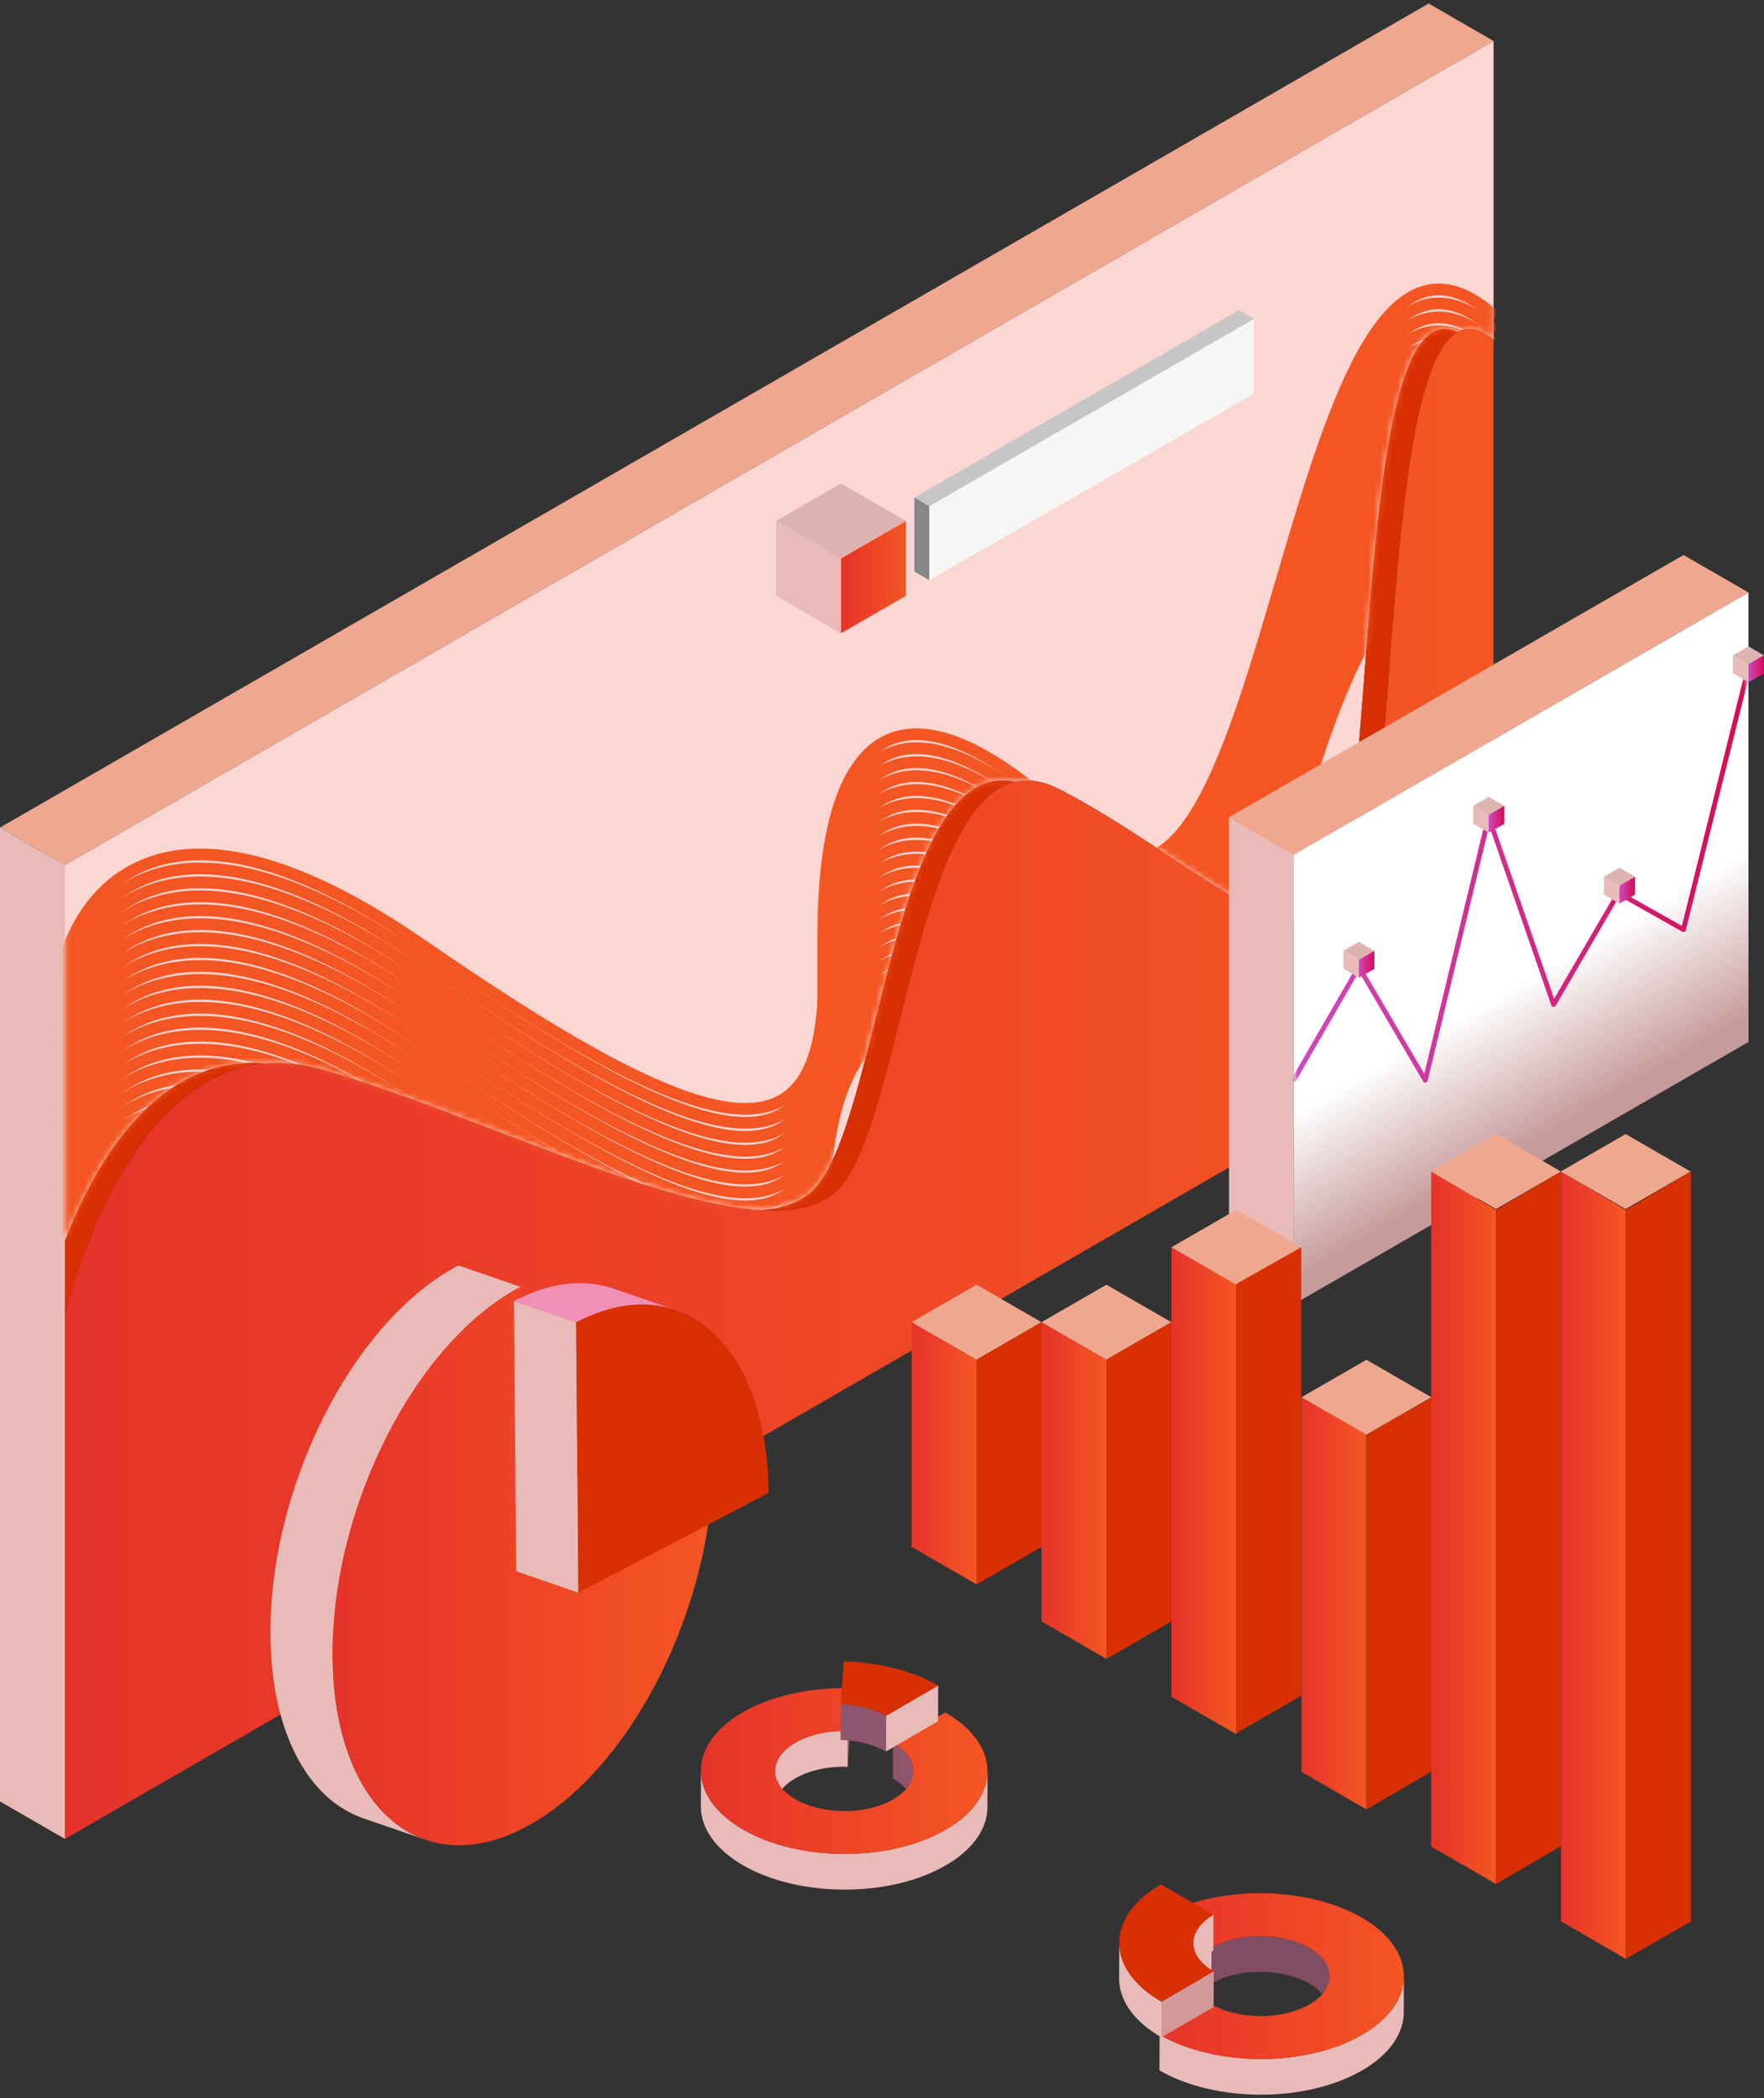
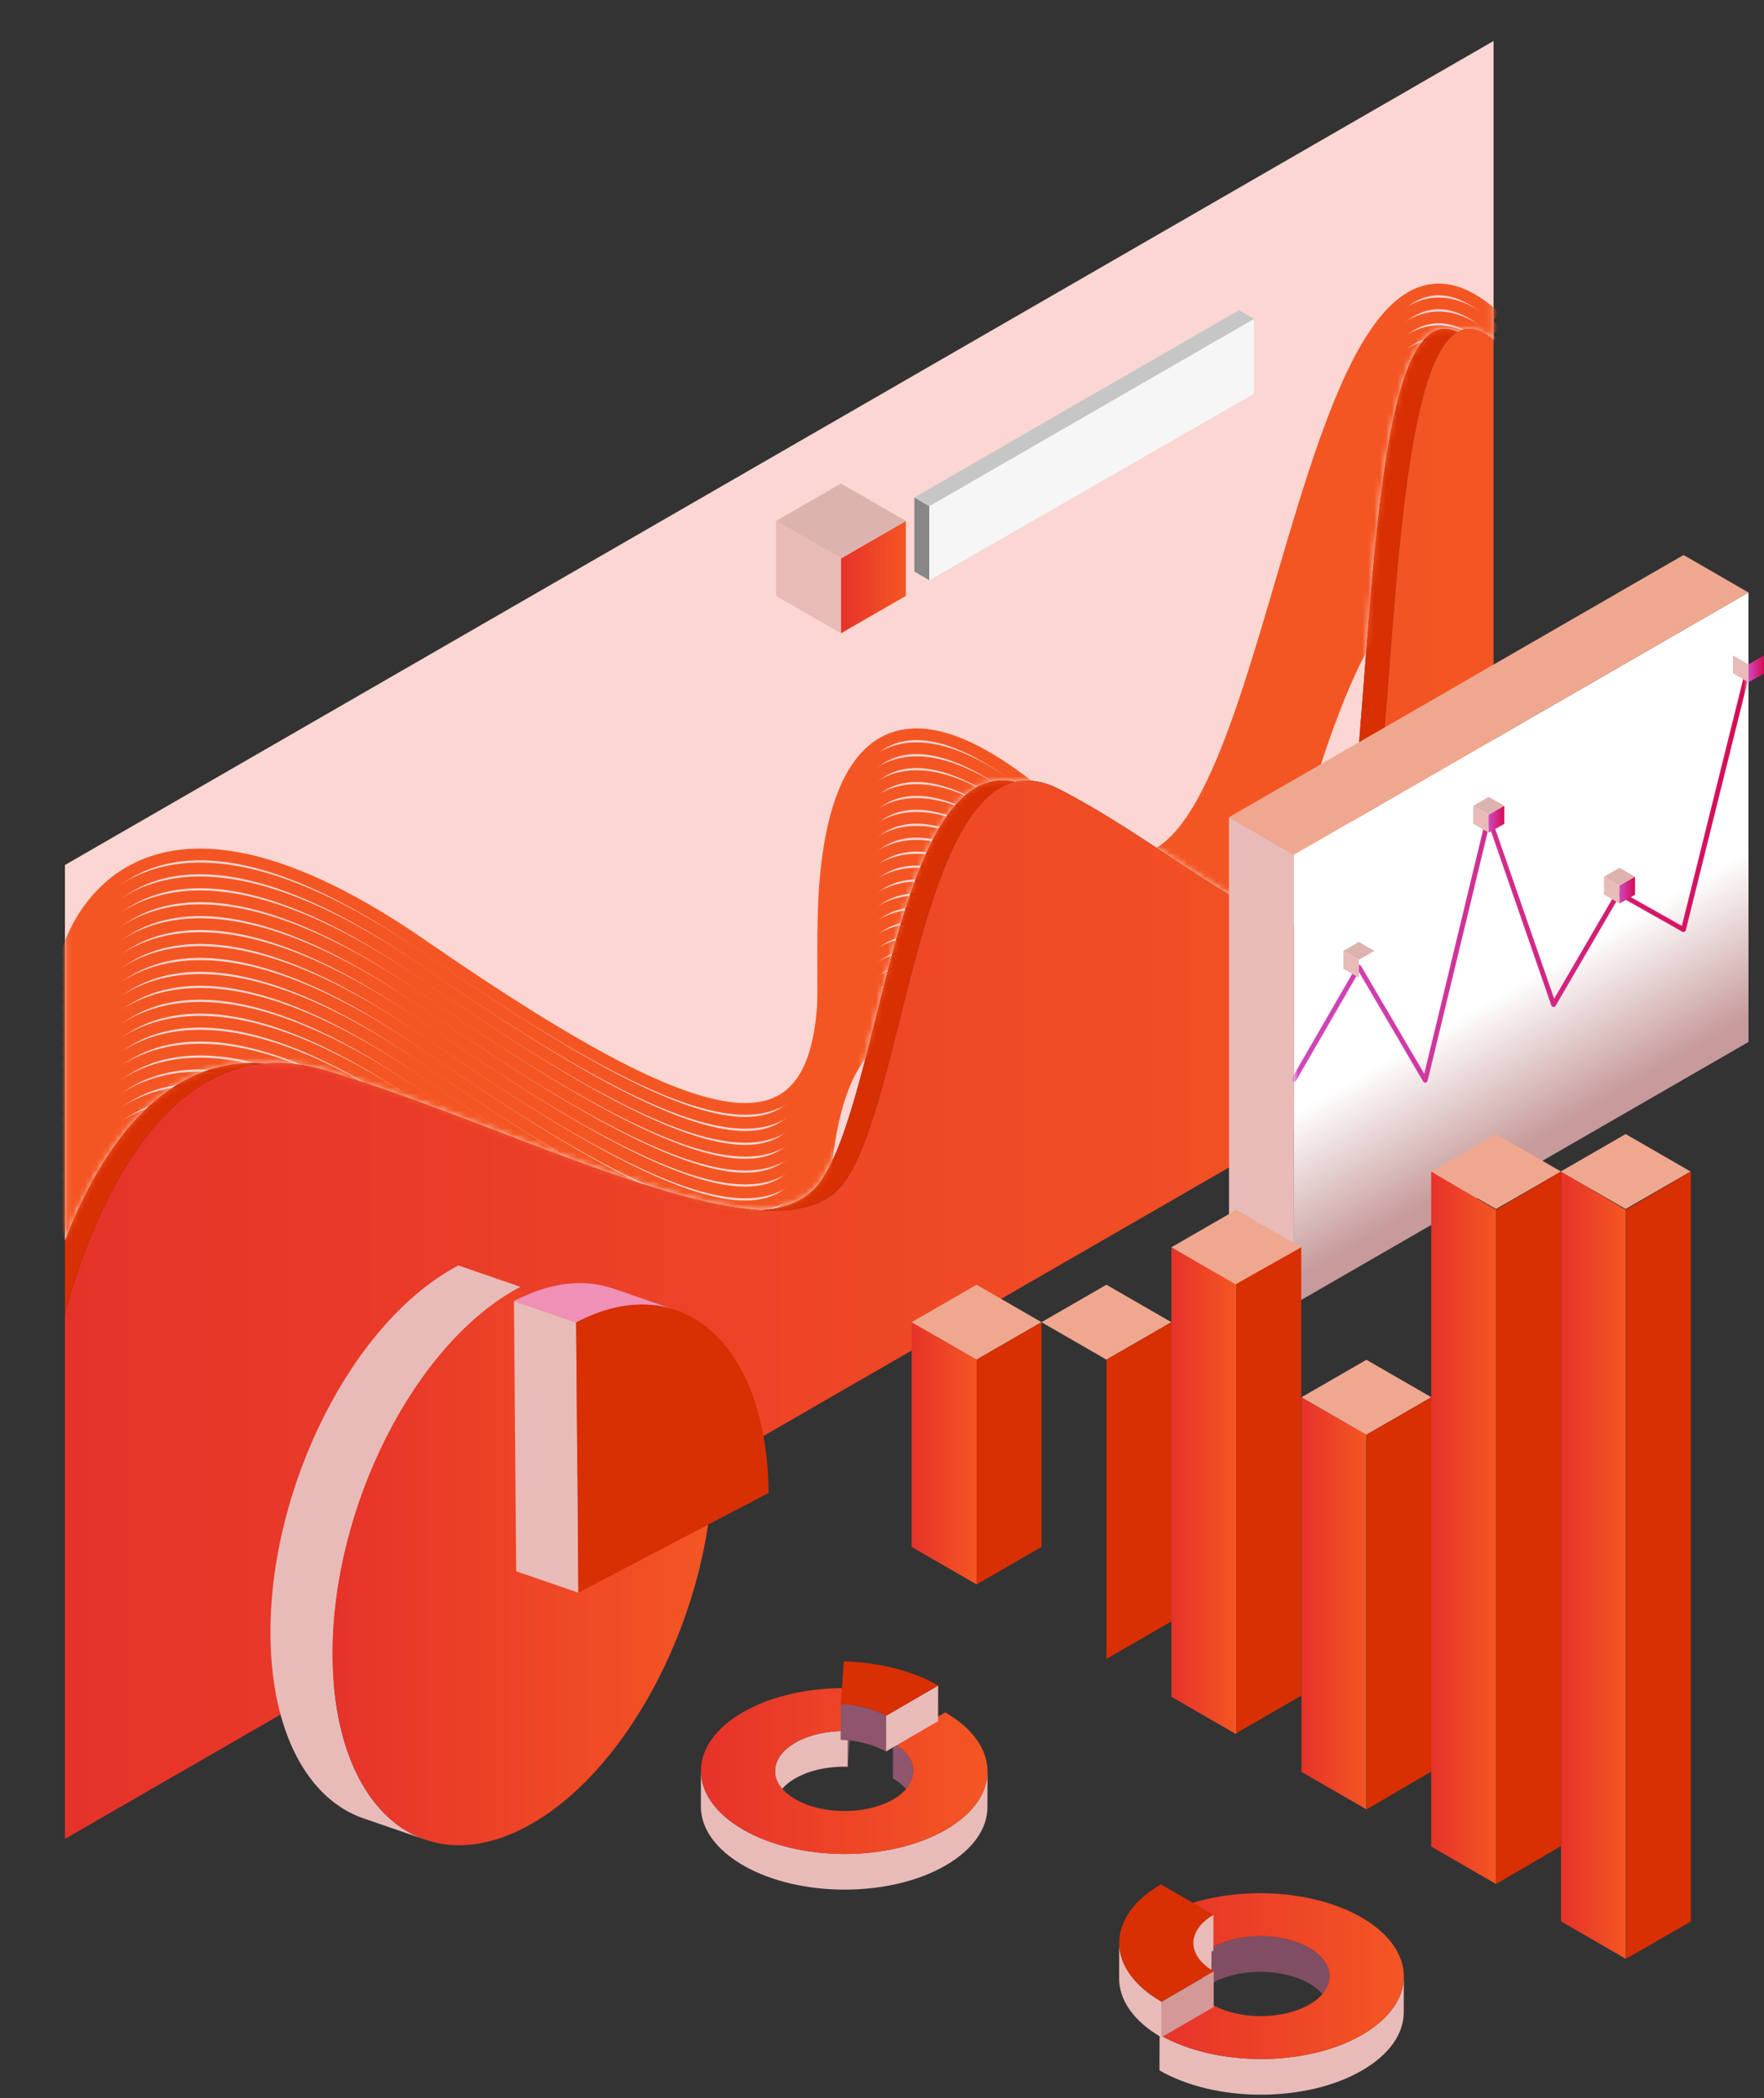
<svg xmlns="http://www.w3.org/2000/svg" width="301" height="358" viewBox="0 0 301 358" fill="none">
  <rect x="0" y="0" width="301" height="358" fill="#333333" stroke="none" />
  <path d="M254.851 6.992V57.974C252.475 55.993 250.438 55.67 248.69 56.658C231.978 48.674 234.592 131.892 228.524 150.781C227.107 155.192 224.888 157.413 222.043 158.064C211.871 156.237 196.622 142.79 180.783 134.665C177.974 133.222 175.458 132.872 173.2 133.405C152.903 129.016 150.392 187.422 139.881 201.768C137.703 204.737 134.242 206.175 129.84 206.492C111.104 205.331 80.176 189.843 55.402 182.594C51.743 181.515 48.355 181.194 45.225 181.461C26.686 179.951 16.172 198.51 11.078 211.719V147.587L254.851 6.992Z" fill="#FBD6D2" />
-   <path d="M254.853 6.992L243.773 0.602L0 141.197L11.08 147.587L254.853 6.992Z" fill="#EFA88F" />
-   <path d="M11.08 147.587V313.746L0 307.354V141.197L11.08 147.587Z" fill="#E8BBB8" />
  <path d="M45.225 181.461C22.687 183.358 12.945 217.003 11.078 224.373V211.718C16.172 198.52 26.686 179.959 45.225 181.461Z" fill="#D82F03" />
  <path d="M248.685 56.658C236.555 63.518 238.199 133.64 232.699 150.781C230.654 157.149 226.936 158.951 222.043 158.064C224.897 157.417 227.115 155.192 228.524 150.781C234.594 131.892 231.98 48.665 248.685 56.658Z" fill="#D82F03" />
  <path d="M173.19 133.405C156.657 137.309 153.797 188.466 144.046 201.768C141.224 205.616 136.243 206.893 129.84 206.492C134.242 206.174 137.703 204.737 139.881 201.768C150.392 187.422 152.903 129.015 173.19 133.405Z" fill="#D82F03" />
  <path d="M254.851 57.974V173.151L11.078 313.744V224.373C12.945 217.003 22.687 183.358 45.225 181.461C48.355 181.194 51.743 181.524 55.402 182.594C80.184 189.843 111.104 205.331 129.84 206.492C136.243 206.893 141.224 205.616 144.046 201.768C153.797 188.466 156.657 137.309 173.189 133.405C175.447 132.872 177.955 133.222 180.772 134.665C196.613 142.79 211.862 156.245 222.033 158.064C226.926 158.951 230.643 157.149 232.689 150.781C238.196 133.64 236.552 63.518 248.688 56.658C250.438 55.67 252.47 55.993 254.851 57.974Z" fill="url(#paint0_linear_17_103)" />
  <mask id="mask0_17_103" style="mask-type:luminance" maskUnits="userSpaceOnUse" x="11" y="6" width="244" height="206">
    <path d="M254.855 6.992V57.974C252.479 55.993 250.442 55.67 248.694 56.658C231.982 48.674 234.596 131.892 228.528 150.781C227.111 155.192 224.892 157.413 222.047 158.064C211.875 156.237 196.626 142.79 180.787 134.665C177.978 133.222 175.462 132.872 173.204 133.405C152.906 129.016 150.396 187.422 139.885 201.768C137.707 204.737 134.246 206.175 129.844 206.492C111.108 205.331 80.18 189.843 55.406 182.594C51.746 181.515 48.359 181.194 45.229 181.461C26.69 179.951 16.176 198.51 11.082 211.719V147.587L254.855 6.992Z" fill="white" />
  </mask>
  <g mask="url(#mask0_17_103)">
    <path d="M11.082 163.69C11.082 163.69 19.669 125.088 72.027 161.243C124.385 197.398 141.587 198.758 140.559 163.69C139.53 128.623 150.798 109.363 184.628 142.11C218.457 174.858 218.962 20.764 255.268 54.151" stroke="#F45623" stroke-width="2" stroke-miterlimit="10" />
    <path d="M11.082 166.069C11.082 166.069 19.669 127.466 72.027 163.621C124.385 199.776 141.587 201.136 140.559 166.069C139.53 131.001 150.798 111.741 184.628 144.489C218.457 177.236 218.962 23.14 255.268 56.529" stroke="#F45623" stroke-width="2" stroke-miterlimit="10" />
    <path d="M11.082 168.447C11.082 168.447 19.669 129.844 72.027 166.01C124.385 202.176 141.587 203.525 140.559 168.457C139.53 133.39 150.798 114.13 184.628 146.877C218.457 179.625 218.962 25.529 255.268 58.916" stroke="#F45623" stroke-width="2" stroke-miterlimit="10" />
    <path d="M11.082 170.825C11.082 170.825 19.669 132.223 72.027 168.384C124.385 204.546 141.587 205.899 140.559 170.831C139.53 135.764 150.798 116.504 184.628 149.251C218.457 181.999 218.962 27.903 255.268 61.289" stroke="#F45623" stroke-width="2" stroke-miterlimit="10" />
    <path d="M11.082 173.201C11.082 173.201 19.669 134.601 72.027 170.758C124.385 206.915 141.587 208.27 140.559 173.203C139.53 138.135 150.798 118.878 184.628 151.612C218.457 184.347 218.962 30.266 255.268 63.652" stroke="#F45623" stroke-width="2" stroke-miterlimit="10" />
    <path d="M11.082 175.579C11.082 175.579 19.669 136.979 72.027 173.132C124.385 209.284 141.587 210.644 140.559 175.577C139.53 140.509 150.798 121.251 184.628 153.986C218.457 186.72 218.962 32.64 255.268 66.026" stroke="#F45623" stroke-width="2" stroke-miterlimit="10" />
    <path d="M11.082 177.957C11.082 177.957 19.669 139.357 72.027 175.505C124.385 211.654 141.587 213.018 140.559 177.95C139.53 142.883 150.798 123.623 184.628 156.36C218.457 189.096 218.962 35.014 255.268 68.4" stroke="#F45623" stroke-width="2" stroke-miterlimit="10" />
    <path d="M11.082 180.335C11.082 180.335 19.669 141.735 72.027 177.879C124.385 214.023 141.587 215.394 140.559 180.326C139.53 145.259 150.798 125.999 184.628 158.746C218.457 191.494 218.962 37.4 255.268 70.787" stroke="#F45623" stroke-width="2" stroke-miterlimit="10" />
    <path d="M11.082 182.713C11.082 182.713 19.669 144.111 72.027 180.266C124.385 216.421 141.587 217.781 140.559 182.713C139.53 147.646 150.798 128.386 184.628 161.133C218.457 193.881 218.962 39.785 255.268 73.173" stroke="#F45623" stroke-width="2" stroke-miterlimit="10" />
    <path d="M11.082 185.091C11.082 185.091 19.669 146.489 72.027 182.644C124.385 218.799 141.587 220.159 140.559 185.091C139.53 150.024 150.798 130.764 184.628 163.511C218.457 196.259 218.962 42.163 255.268 75.549" stroke="#F45623" stroke-width="2" stroke-miterlimit="10" />
    <path d="M11.082 187.469C11.082 187.469 19.669 148.867 72.027 185.022C124.385 221.177 141.587 222.537 140.559 187.469C139.53 152.402 150.798 133.142 184.628 165.879C218.457 198.615 218.962 44.53 255.268 77.917" stroke="#F45623" stroke-width="2" stroke-miterlimit="10" />
    <path d="M11.082 189.848C11.082 189.848 19.669 151.245 72.027 187.4C124.385 223.555 141.587 224.913 140.559 189.848C139.53 154.782 150.798 135.52 184.628 168.255C218.457 200.989 218.962 46.908 255.268 80.295" stroke="#F45623" stroke-width="2" stroke-miterlimit="10" />
    <path d="M11.082 192.223C11.082 192.223 19.669 153.623 72.027 189.778C124.385 225.933 141.587 227.291 140.559 192.223C139.53 157.156 150.798 137.898 184.628 170.633C218.457 203.367 218.962 49.286 255.268 82.673" stroke="#F45623" stroke-width="2" stroke-miterlimit="10" />
    <path d="M11.082 194.602C11.082 194.602 19.669 156.002 72.027 192.157C124.385 228.312 141.587 229.669 140.559 194.602C139.53 159.534 150.798 140.274 184.628 173.022C218.457 205.769 218.962 51.676 255.268 85.062" stroke="#F45623" stroke-width="2" stroke-miterlimit="10" />
    <path d="M11.082 196.98C11.082 196.98 19.669 158.38 72.027 194.532C124.385 230.685 141.587 232.047 140.559 196.98C139.53 161.912 150.798 142.652 184.628 175.4C218.457 208.147 218.962 54.053 255.268 87.44" stroke="#F45623" stroke-width="2" stroke-miterlimit="10" />
    <path d="M11.082 199.358C11.082 199.358 19.669 160.756 72.027 196.911C124.385 233.066 141.587 234.425 140.559 199.358C139.53 164.29 150.798 145.03 184.628 177.778C218.457 210.525 218.962 56.432 255.268 89.818" stroke="#F45623" stroke-width="2" stroke-miterlimit="10" />
    <path d="M11.082 201.736C11.082 201.736 19.669 163.134 72.027 199.289C124.385 235.444 141.587 236.803 140.559 201.736C139.53 166.669 150.798 147.408 184.628 180.156C218.457 212.904 218.962 58.808 255.268 92.194" stroke="#F45623" stroke-width="2" stroke-miterlimit="10" />
    <path d="M11.082 204.114C11.082 204.114 19.669 165.512 72.027 201.667C124.385 237.822 141.587 239.181 140.559 204.114C139.53 169.046 150.798 149.786 184.628 182.534C218.457 215.281 218.962 61.186 255.268 94.572" stroke="#F45623" stroke-width="2" stroke-miterlimit="10" />
    <path d="M11.082 206.492C11.082 206.492 19.669 167.89 72.027 204.045C124.385 240.2 141.587 241.559 140.559 206.492C139.53 171.425 150.798 152.165 184.628 184.899C218.457 217.634 218.962 63.553 255.268 96.939" stroke="#F45623" stroke-width="2" stroke-miterlimit="10" />
    <path d="M11.082 208.868C11.082 208.868 19.669 170.268 72.027 206.423C124.385 242.578 141.587 243.935 140.559 208.868C139.53 173.801 150.798 154.543 184.628 187.288C218.457 220.034 218.962 65.942 255.268 99.328" stroke="#F45623" stroke-width="2" stroke-miterlimit="10" />
    <path d="M11.082 211.246C11.082 211.246 19.669 172.646 72.027 208.801C124.385 244.956 141.587 246.314 140.559 211.246C139.53 176.179 150.798 156.919 184.628 189.666C218.457 222.414 218.962 68.32 255.268 101.706" stroke="#F45623" stroke-width="2" stroke-miterlimit="10" />
    <path d="M11.082 213.624C11.082 213.624 19.669 175.024 72.027 211.177C124.385 247.33 141.587 248.692 140.559 213.624C139.53 178.557 150.798 159.297 184.628 192.034C218.457 224.77 218.962 70.688 255.268 104.074" stroke="#F45623" stroke-width="2" stroke-miterlimit="10" />
  </g>
  <path d="M143.496 95.273L154.576 88.881V101.663L143.496 108.053V95.273Z" fill="url(#paint1_linear_17_103)" />
  <path d="M154.578 88.881L143.498 82.492L132.418 88.881L143.498 95.273L154.578 88.881Z" fill="#DDB3AF" />
  <path d="M132.418 88.881V101.663L143.498 108.053V95.273L132.418 88.881Z" fill="#E8BBB8" />
  <path d="M213.966 54.409V67.189L158.562 99.002V86.363L211.422 55.879L213.966 54.409Z" fill="#F6F6F6" />
  <path d="M158.564 86.363V99.002L156.02 97.511V84.87L158.564 86.363Z" fill="#878787" />
  <path d="M213.968 54.409L211.423 55.879L158.564 86.363L156.02 84.869L211.423 52.916L213.968 54.409Z" fill="#C6C6C6" />
  <path d="M298.353 101.084V177.773L220.8 222.502L220.789 145.822L298.353 101.084Z" fill="url(#paint2_linear_17_103)" />
  <path d="M298.351 101.085L220.787 145.822L209.707 139.43L287.271 94.695L298.351 101.085Z" fill="#EFA88F" />
  <path d="M220.798 222.502L209.707 216.116V139.43L220.787 145.822L220.798 222.502Z" fill="#E8BBB8" />
  <mask id="mask1_17_103" style="mask-type:luminance" maskUnits="userSpaceOnUse" x="220" y="101" width="79" height="122">
    <path d="M298.353 101.083V177.773L220.8 222.502L220.789 145.82L298.353 101.083Z" fill="white" />
  </mask>
  <g mask="url(#mask1_17_103)">
    <path d="M243.198 184.716C243.126 184.716 243.055 184.697 242.993 184.662C242.931 184.626 242.879 184.575 242.843 184.513L231.876 165.812L221.161 184.37C221.106 184.465 221.016 184.534 220.91 184.563C220.805 184.591 220.692 184.576 220.597 184.521C220.502 184.467 220.433 184.377 220.405 184.271C220.376 184.165 220.391 184.053 220.446 183.958L231.515 164.793C231.55 164.729 231.601 164.675 231.664 164.637C231.727 164.599 231.798 164.578 231.871 164.577C231.943 164.579 232.013 164.598 232.075 164.634C232.137 164.669 232.19 164.719 232.228 164.78L243.029 183.214L253.614 139.331C253.635 139.244 253.684 139.167 253.752 139.11C253.821 139.054 253.906 139.02 253.995 139.016C254.084 139.012 254.172 139.036 254.246 139.086C254.32 139.136 254.376 139.208 254.405 139.292L265.193 170.397L275.822 152.143C275.876 152.049 275.965 151.98 276.07 151.952C276.175 151.923 276.286 151.937 276.381 151.99L286.988 157.974L297.938 113.905C297.965 113.799 298.032 113.708 298.126 113.651C298.22 113.595 298.332 113.578 298.438 113.604C298.545 113.631 298.636 113.698 298.693 113.792C298.749 113.886 298.766 113.998 298.74 114.104L287.658 158.697C287.642 158.758 287.613 158.816 287.572 158.864C287.532 158.913 287.48 158.952 287.422 158.977C287.363 159.001 287.3 159.012 287.236 159.009C287.173 159.005 287.111 158.988 287.055 158.958L276.329 152.915L265.452 171.595C265.413 171.663 265.355 171.719 265.285 171.755C265.215 171.791 265.136 171.806 265.057 171.798C264.979 171.79 264.904 171.76 264.842 171.712C264.78 171.663 264.733 171.598 264.707 171.524L254.103 140.891L243.599 184.401C243.58 184.48 243.537 184.553 243.476 184.608C243.416 184.664 243.339 184.699 243.258 184.711C243.238 184.715 243.218 184.716 243.198 184.716Z" fill="url(#paint3_linear_17_103)" />
  </g>
  <path d="M229.223 162.231L231.871 163.757L234.517 162.231L231.869 160.704L229.223 162.231Z" fill="#DDB3AF" />
  <path d="M229.223 162.231V165.285L231.869 166.813L231.871 163.757L229.223 162.231Z" fill="#E8BBB8" />
-   <path d="M231.867 166.813L234.516 165.32V162.231L231.869 163.757L231.867 166.813Z" fill="url(#paint4_linear_17_103)" />
  <path d="M251.379 137.483L254.027 139.009L256.676 137.483L254.027 135.956L251.379 137.483Z" fill="#DDB3AF" />
  <path d="M251.379 137.484V140.537L254.027 142.063V139.009L251.379 137.484Z" fill="#E8BBB8" />
  <path d="M254.031 142.063L256.68 140.57V137.484L254.031 139.009V142.063Z" fill="url(#paint5_linear_17_103)" />
  <path d="M273.695 149.579L276.344 151.105L278.99 149.579L276.344 148.051L273.695 149.579Z" fill="#DDB3AF" />
  <path d="M273.695 149.579V152.633L276.344 154.158V151.105L273.695 149.579Z" fill="#E8BBB8" />
  <path d="M276.344 154.158L278.99 152.665V149.579L276.344 151.105V154.158Z" fill="url(#paint6_linear_17_103)" />
-   <path d="M295.703 111.823L298.349 113.348L300.998 111.823L298.349 110.295L295.703 111.823Z" fill="#DDB3AF" />
  <path d="M295.703 111.823V114.876L298.349 116.404V113.348L295.703 111.823Z" fill="#E8BBB8" />
  <path d="M298.352 116.404L301 114.911V111.823L298.352 113.348V116.404Z" fill="url(#paint7_linear_17_103)" />
  <path d="M89.208 265.668L78.602 262.015L111.053 245.005L121.66 248.659L89.208 265.668Z" fill="#E8BBB8" />
  <path d="M72.592 313.882L61.988 310.229C52.614 306.992 46.289 295.669 46.151 279.024C45.935 253.56 60.3 225.29 78.224 215.907L88.826 219.561C70.897 228.954 56.546 257.211 56.755 282.678C56.894 299.322 63.221 310.654 72.592 313.882Z" fill="#E8BBB8" />
  <path d="M88.829 219.561L89.207 265.668L121.665 248.661C121.881 274.126 107.513 302.395 89.592 311.78C71.671 321.166 56.972 308.144 56.756 282.682C56.54 257.22 70.91 228.955 88.829 219.561Z" fill="url(#paint8_linear_17_103)" />
  <path d="M104.698 219.865L115.302 223.519C110.334 221.809 104.516 222.373 98.31 225.627L87.703 221.973C93.912 218.719 99.731 218.156 104.698 219.865Z" fill="#F190B7" />
  <path d="M98.688 271.735L88.081 268.081L87.703 221.976L98.31 225.627L98.688 271.735Z" fill="#E8BBB8" />
  <path d="M98.312 225.627C116.243 216.233 130.932 229.259 131.148 254.723L98.697 271.734L98.312 225.627Z" fill="#D82F03" />
  <path d="M155.555 225.583V263.929L166.637 270.319V231.975L155.555 225.583Z" fill="url(#paint9_linear_17_103)" />
  <path d="M155.555 225.584L166.637 219.194L177.717 225.584L166.637 231.976L155.555 225.584Z" fill="#EFA88F" />
  <path d="M177.717 225.583V263.929L166.637 270.319V231.975L177.717 225.583Z" fill="#D82F03" />
-   <path d="M177.715 225.583V276.639L188.795 283.029V231.975L177.715 225.583Z" fill="url(#paint10_linear_17_103)" />
  <path d="M177.715 225.584L188.795 219.194L199.877 225.584L188.795 231.976L177.715 225.584Z" fill="#EFA88F" />
  <path d="M199.879 225.583V276.639L188.797 283.029V231.975L199.879 225.583Z" fill="#D82F03" />
  <path d="M199.879 212.804V289.495L210.959 295.887V219.051L199.879 212.804Z" fill="url(#paint11_linear_17_103)" />
  <path d="M199.879 212.804L210.959 206.412L222.039 212.804L210.959 219.194L199.879 212.804Z" fill="#EFA88F" />
  <path d="M222.037 212.804V289.316L210.957 295.705V219.051L222.037 212.804Z" fill="#D82F03" />
  <path d="M222.078 238.391V302.311L233.16 308.701V244.757L222.078 238.391Z" fill="url(#paint12_linear_17_103)" />
  <path d="M222.078 238.391L233.16 232L244.24 238.391L233.16 244.781L222.078 238.391Z" fill="#EFA88F" />
  <path d="M244.289 238.391V302.223L233.207 308.701V244.757L244.289 238.391Z" fill="#D82F03" />
  <path d="M244.211 199.88V315.054L255.291 321.446V206.412L244.211 199.88Z" fill="url(#paint13_linear_17_103)" />
  <path d="M244.199 199.88L255.279 193.49L266.359 199.88L255.279 206.272L244.199 199.88Z" fill="#EFA88F" />
  <path d="M266.357 199.88V314.966L255.277 321.446V206.412L266.357 199.88Z" fill="#D82F03" />
  <path d="M266.359 199.88V327.804L277.394 334.196V206.412L266.359 199.88Z" fill="url(#paint14_linear_17_103)" />
  <path d="M266.312 199.88L277.392 193.49L288.472 199.88L277.392 206.272L266.312 199.88Z" fill="#EFA88F" />
  <path d="M288.521 199.88V327.836L277.441 334.195V206.412L288.521 199.88Z" fill="#D82F03" />
  <path d="M145.191 288.04L145.172 294.13L144.645 301.444L144.662 295.354L145.191 288.04Z" fill="#8E556C" />
  <path d="M132.246 308.222L132.263 302.132C132.263 300.406 133.41 298.664 135.692 297.339C138.15 295.911 141.434 295.248 144.663 295.349L144.646 301.439C141.406 301.338 138.133 302 135.674 303.429C133.387 304.756 132.246 306.495 132.246 308.222Z" fill="#E8BBB8" />
  <path d="M155.855 302.201L155.838 308.291C155.838 306.532 154.682 304.771 152.355 303.431L152.373 297.341C154.699 298.681 155.859 300.453 155.855 302.201Z" fill="#8E556C" />
  <path d="M168.506 302.238L168.489 308.327C168.489 311.925 166.113 315.516 161.384 318.254C151.879 323.779 136.388 323.779 126.807 318.254C121.988 315.475 119.579 311.826 119.59 308.181L119.607 302.091C119.596 305.736 122.005 309.385 126.825 312.164C136.405 317.689 151.883 317.689 161.401 312.164C166.13 309.426 168.496 305.835 168.506 302.238Z" fill="#E8BBB8" />
  <path d="M161.288 292.164C170.867 297.689 170.919 306.646 161.401 312.171C151.883 317.695 136.404 317.695 126.824 312.171C117.243 306.646 117.193 297.689 126.711 292.164C131.775 289.223 138.532 287.848 145.188 288.038L144.659 295.351C141.418 295.25 138.146 295.913 135.687 297.341C131.095 300.006 131.121 304.329 135.743 306.994C140.366 309.659 147.841 309.659 152.425 306.994C157.009 304.329 156.994 300.006 152.371 297.341L161.288 292.164Z" fill="url(#paint15_linear_17_103)" />
  <path d="M160.085 287.572L160.068 293.662L151.152 298.839L151.167 292.749L160.085 287.572Z" fill="#E8BBB8" />
  <path d="M151.173 292.747L151.156 298.837C149.006 297.598 146.243 296.935 143.441 296.849L143.459 290.759C146.261 290.846 149.023 291.508 151.173 292.747Z" fill="#8E556C" />
  <path d="M160.087 287.572L151.171 292.751C149.011 291.512 146.259 290.85 143.457 290.764L143.986 283.45C149.834 283.621 155.606 284.987 160.087 287.572Z" fill="#D82F03" />
  <path d="M206.727 332.331L206.71 338.421L197.734 333.244L197.752 327.154L206.727 332.331Z" fill="#E8BBB8" />
  <path d="M226.894 337.188L226.877 343.278C226.877 341.52 225.719 339.761 223.395 338.419C218.772 335.753 211.297 335.753 206.711 338.419L206.728 332.329C211.321 329.664 218.789 329.664 223.412 332.329C225.736 333.671 226.898 335.43 226.894 337.188Z" fill="#814D62" />
  <path d="M239.547 337.225L239.53 343.315C239.53 346.913 237.153 350.503 232.425 353.242C222.906 358.766 207.426 358.766 197.848 353.242L197.865 347.152C207.443 352.679 222.924 352.677 232.442 347.152C237.168 344.414 239.536 340.823 239.547 337.225Z" fill="#E8BBB8" />
  <path d="M232.327 327.152C241.905 332.676 241.957 341.634 232.439 347.158C222.921 352.683 207.441 352.685 197.862 347.158L206.78 341.979C211.403 344.647 218.877 344.647 223.461 341.979C228.045 339.312 228.03 334.992 223.409 332.327C218.789 329.661 211.312 329.661 206.726 332.327L197.75 327.147C207.268 321.627 222.746 321.627 232.327 327.152Z" fill="url(#paint16_linear_17_103)" />
  <path d="M203.613 337.571L203.631 331.481C203.631 329.754 204.778 328.013 207.059 326.688L207.042 332.778C204.76 334.096 203.618 335.829 203.613 337.571Z" fill="#E8BBB8" />
  <path d="M207.113 336.336L207.095 342.426L198.176 347.603L198.193 341.513L207.113 336.336Z" fill="#D39897" />
  <path d="M190.961 337.53L190.978 331.44C190.978 335.082 193.374 338.732 198.196 341.511L198.178 347.601C193.357 344.821 190.95 341.172 190.961 337.53Z" fill="#E8BBB8" />
  <path d="M207.059 326.681C202.466 329.348 202.49 333.669 207.113 336.334L198.195 341.513C188.614 335.989 188.565 327.031 198.081 321.506L207.059 326.681Z" fill="#D82F03" />
  <defs>
    <linearGradient id="paint0_linear_17_103" x1="11.078" y1="184.931" x2="254.851" y2="184.931" gradientUnits="userSpaceOnUse">
      <stop stop-color="#E6332A" />
      <stop offset="1" stop-color="#F45623" />
    </linearGradient>
    <linearGradient id="paint1_linear_17_103" x1="143.496" y1="98.467" x2="154.576" y2="98.467" gradientUnits="userSpaceOnUse">
      <stop stop-color="#E6332A" />
      <stop offset="1" stop-color="#F45623" />
    </linearGradient>
    <linearGradient id="paint2_linear_17_103" x1="274.419" y1="187.333" x2="241.031" y2="129.76" gradientUnits="userSpaceOnUse">
      <stop stop-color="#C79B9B" />
      <stop offset="0.37" stop-color="white" />
    </linearGradient>
    <linearGradient id="paint3_linear_17_103" x1="220.392" y1="149.156" x2="298.768" y2="149.156" gradientUnits="userSpaceOnUse">
      <stop stop-color="#CE49BF" />
      <stop offset="1" stop-color="#D60B52" />
    </linearGradient>
    <linearGradient id="paint4_linear_17_103" x1="231.867" y1="164.521" x2="234.516" y2="164.521" gradientUnits="userSpaceOnUse">
      <stop stop-color="#CE49BF" />
      <stop offset="1" stop-color="#D60B52" />
    </linearGradient>
    <linearGradient id="paint5_linear_17_103" x1="254.031" y1="139.773" x2="256.68" y2="139.773" gradientUnits="userSpaceOnUse">
      <stop stop-color="#CE49BF" />
      <stop offset="1" stop-color="#D60B52" />
    </linearGradient>
    <linearGradient id="paint6_linear_17_103" x1="276.344" y1="151.869" x2="278.99" y2="151.869" gradientUnits="userSpaceOnUse">
      <stop stop-color="#CE49BF" />
      <stop offset="1" stop-color="#D60B52" />
    </linearGradient>
    <linearGradient id="paint7_linear_17_103" x1="298.352" y1="114.112" x2="301" y2="114.112" gradientUnits="userSpaceOnUse">
      <stop stop-color="#CE49BF" />
      <stop offset="1" stop-color="#D60B52" />
    </linearGradient>
    <linearGradient id="paint8_linear_17_103" x1="56.758" y1="267.194" x2="121.663" y2="267.194" gradientUnits="userSpaceOnUse">
      <stop stop-color="#E6332A" />
      <stop offset="1" stop-color="#F45623" />
    </linearGradient>
    <linearGradient id="paint9_linear_17_103" x1="155.555" y1="247.951" x2="166.637" y2="247.951" gradientUnits="userSpaceOnUse">
      <stop stop-color="#E6332A" />
      <stop offset="1" stop-color="#F45623" />
    </linearGradient>
    <linearGradient id="paint10_linear_17_103" x1="177.715" y1="254.306" x2="188.795" y2="254.306" gradientUnits="userSpaceOnUse">
      <stop stop-color="#E6332A" />
      <stop offset="1" stop-color="#F45623" />
    </linearGradient>
    <linearGradient id="paint11_linear_17_103" x1="199.879" y1="254.345" x2="210.959" y2="254.345" gradientUnits="userSpaceOnUse">
      <stop stop-color="#E6332A" />
      <stop offset="1" stop-color="#F45623" />
    </linearGradient>
    <linearGradient id="paint12_linear_17_103" x1="222.078" y1="273.545" x2="233.158" y2="273.545" gradientUnits="userSpaceOnUse">
      <stop stop-color="#E6332A" />
      <stop offset="1" stop-color="#F45623" />
    </linearGradient>
    <linearGradient id="paint13_linear_17_103" x1="244.211" y1="260.662" x2="255.291" y2="260.662" gradientUnits="userSpaceOnUse">
      <stop stop-color="#E6332A" />
      <stop offset="1" stop-color="#F45623" />
    </linearGradient>
    <linearGradient id="paint14_linear_17_103" x1="266.359" y1="267.037" x2="277.394" y2="267.037" gradientUnits="userSpaceOnUse">
      <stop stop-color="#E6332A" />
      <stop offset="1" stop-color="#F45623" />
    </linearGradient>
    <linearGradient id="paint15_linear_17_103" x1="119.606" y1="302.169" x2="168.506" y2="302.169" gradientUnits="userSpaceOnUse">
      <stop stop-color="#E6332A" />
      <stop offset="1" stop-color="#F45623" />
    </linearGradient>
    <linearGradient id="paint16_linear_17_103" x1="197.75" y1="337.156" x2="239.544" y2="337.156" gradientUnits="userSpaceOnUse">
      <stop stop-color="#E6332A" />
      <stop offset="1" stop-color="#F45623" />
    </linearGradient>
  </defs>
</svg>